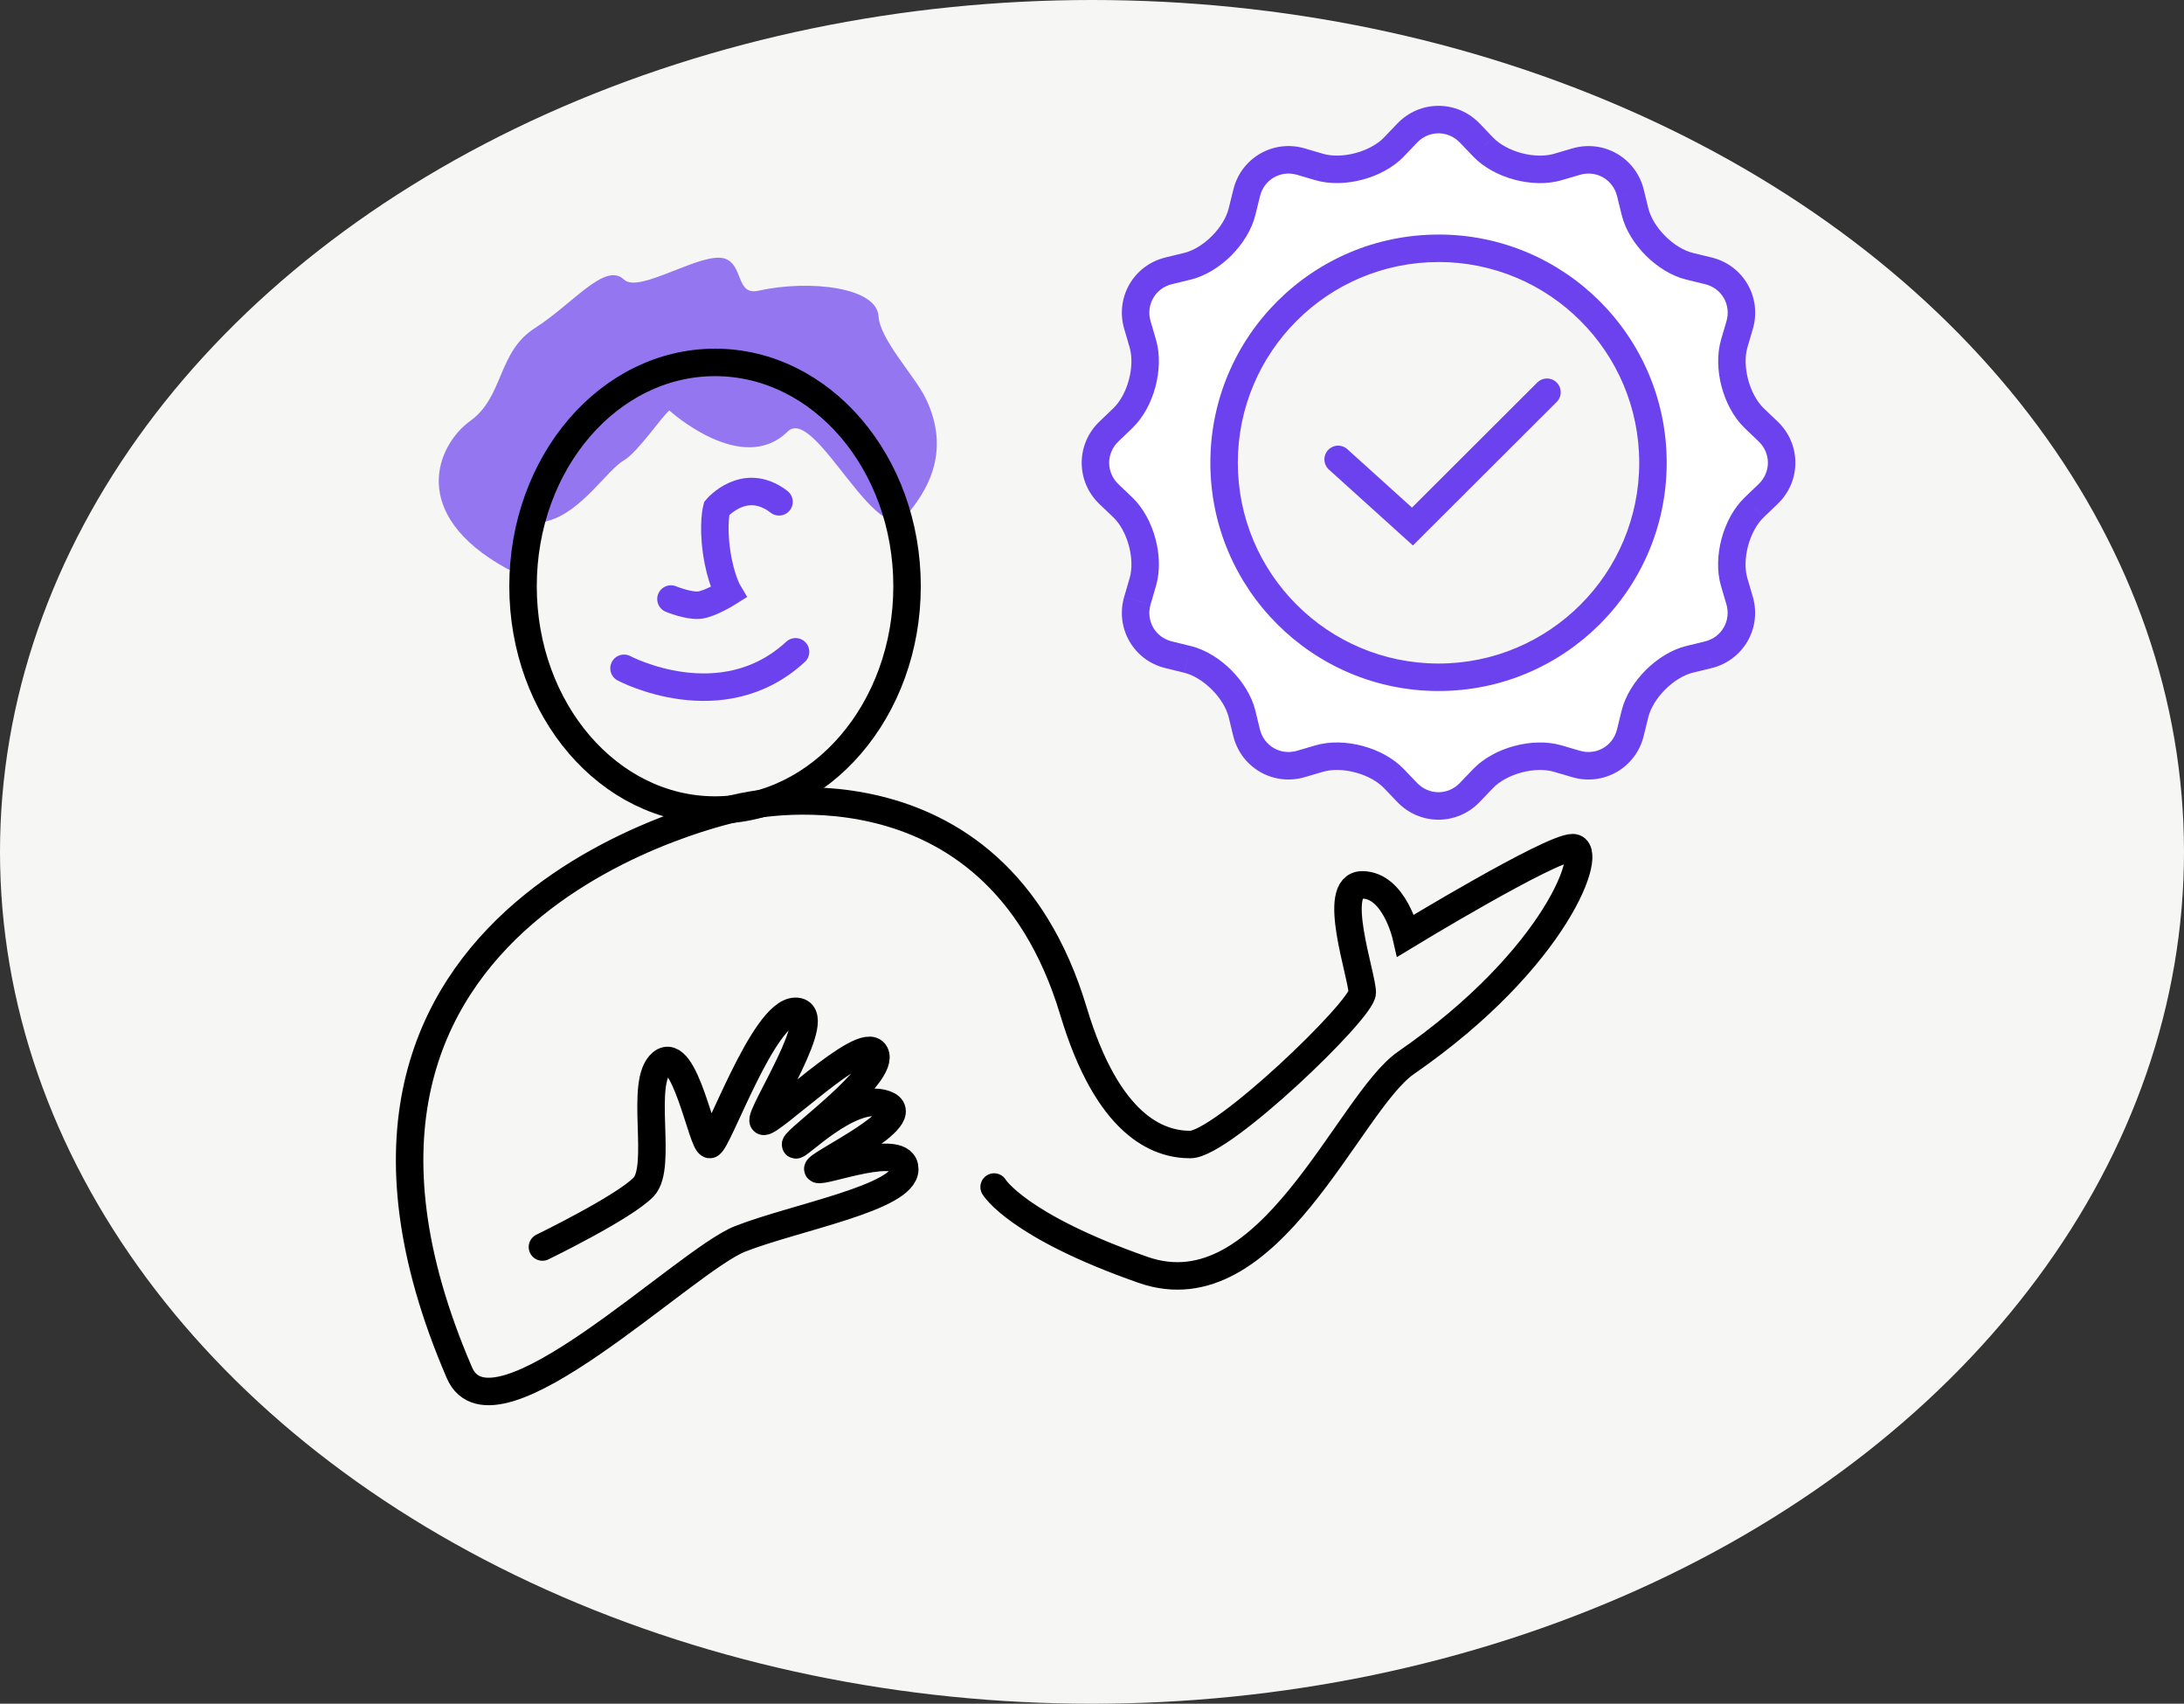
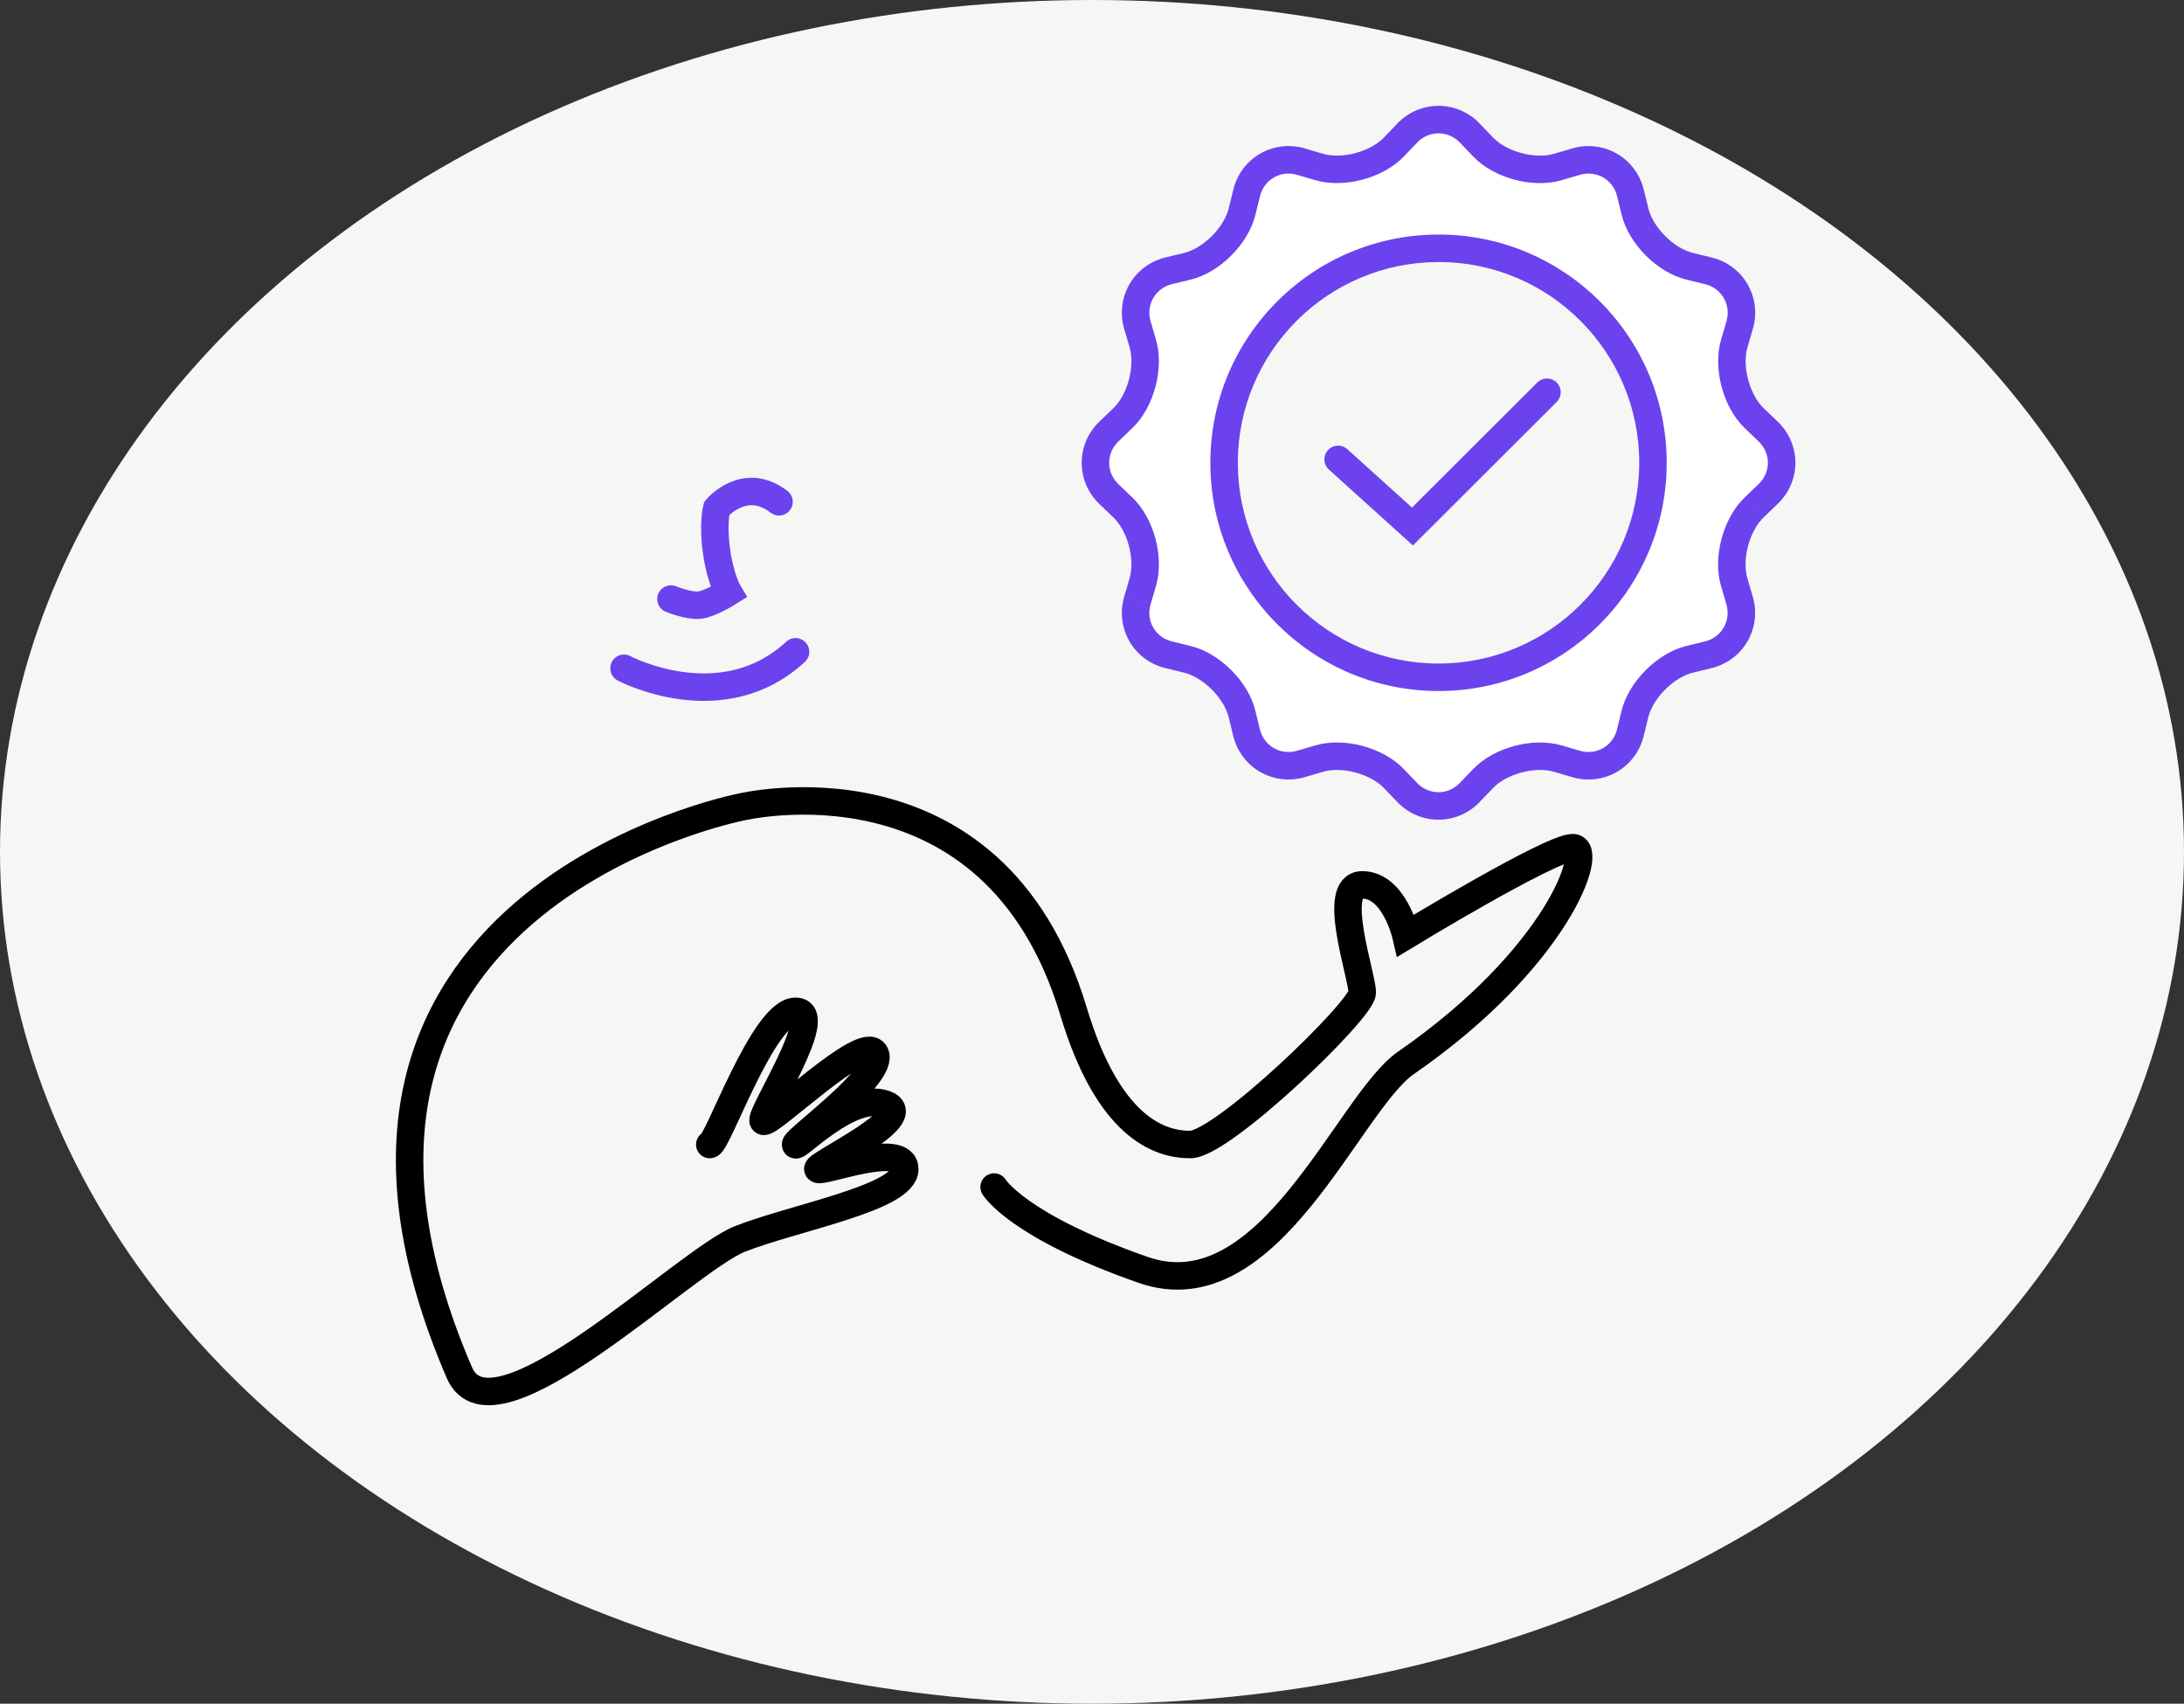
<svg xmlns="http://www.w3.org/2000/svg" fill="none" viewBox="0 0 159 124">
  <rect x="0" y="0" width="159" height="124" fill="#333333" stroke="none" />
  <ellipse cx="79.5" cy="62" fill="#F6F6F4" rx="79.5" ry="62" />
-   <path fill="#6B42EE" d="M55.196 21.16c3.848-.84 8.645-.221 8.762 1.855.094 1.665 2.621 4.352 3.383 5.875 2.115 4.227-.186 7.188-1.306 8.579-2.173 2.699-6.725-8.006-8.693-6.061-3.324 3.284-8.612-1.533-8.612-1.533-.542.431-2.326 3.07-3.302 3.625-1.22.694-3.09 3.757-5.531 4.407-2.441.65-1.447 4.332-3.021 3.465-7.203-3.972-5.07-8.991-2.63-10.746 2.44-1.756 1.961-5.011 4.707-6.756 2.745-1.745 5.107-4.842 6.475-3.523 1.103 1.064 5.685-2.095 7.353-1.521 1.345.464.793 2.688 2.414 2.335Z" opacity=".7" />
-   <ellipse cx="52.057" cy="42.667" stroke="#000" stroke-width="2" rx="13.979" ry="16.29" />
  <path stroke="#6B42EE" stroke-linecap="round" stroke-width="2" d="M45.43 48.64s7.096 3.779 12.488-1.2m-9.072-3.841s1.287.532 2.08.442c.793-.09 2.111-.92 2.111-.92s-.59-.985-.873-2.998c-.283-2.013.012-3.122.012-3.122s2.028-2.408 4.539-.479" />
-   <path stroke="#000" stroke-linecap="round" stroke-width="2" d="M72.374 86.394s1.681 2.828 10.855 6.032c9.174 3.205 14.907-12.15 19.128-15.069 11.074-7.66 13.761-15.664 12.142-15.664-1.619 0-12.142 6.394-12.142 6.394s-.845-3.684-3.182-3.684c-2.337 0 0 6.596 0 7.839 0 1.243-10.186 11.059-12.523 11.059s-5.995-1.363-8.498-9.696c-5.821-19.383-24.257-14.853-24.257-14.853s-35.239 6.881-20.451 41.158c2.459 5.699 16.431-8.182 20.451-9.749 4.019-1.567 11.972-2.989 11.972-5.065 0-2.076-6.035.288-6.324 0-.29-.289 7.433-3.839 4.89-4.741-2.543-.902-6.519 3.348-6.519 2.946 0-.402 6.593-5.121 5.787-6.636-.807-1.515-7.777 5.342-8.134 4.933-.358-.409 4.695-7.993 2.348-7.993s-5.687 9.696-6.244 9.696c-.557 0-1.828-7.326-3.5-5.945-1.672 1.382.11 7.552-1.317 9.037-1.427 1.485-7.365 4.367-7.365 4.367" />
+   <path stroke="#000" stroke-linecap="round" stroke-width="2" d="M72.374 86.394s1.681 2.828 10.855 6.032c9.174 3.205 14.907-12.15 19.128-15.069 11.074-7.66 13.761-15.664 12.142-15.664-1.619 0-12.142 6.394-12.142 6.394s-.845-3.684-3.182-3.684c-2.337 0 0 6.596 0 7.839 0 1.243-10.186 11.059-12.523 11.059s-5.995-1.363-8.498-9.696c-5.821-19.383-24.257-14.853-24.257-14.853s-35.239 6.881-20.451 41.158c2.459 5.699 16.431-8.182 20.451-9.749 4.019-1.567 11.972-2.989 11.972-5.065 0-2.076-6.035.288-6.324 0-.29-.289 7.433-3.839 4.89-4.741-2.543-.902-6.519 3.348-6.519 2.946 0-.402 6.593-5.121 5.787-6.636-.807-1.515-7.777 5.342-8.134 4.933-.358-.409 4.695-7.993 2.348-7.993s-5.687 9.696-6.244 9.696" />
  <path fill="#fff" fill-rule="evenodd" d="m127.716 30.443 1.01.966c1.308 1.25 1.308 3.3-.009 4.554l-1.004.963c-1.311 1.25-1.97 3.7-1.462 5.443l.394 1.34c.508 1.743-.518 3.518-2.28 3.949l-1.353.329c-1.762.432-3.556 2.226-3.987 3.988l-.333 1.353c-.428 1.762-2.206 2.788-3.949 2.28l-1.337-.393c-1.743-.508-4.189.15-5.442 1.461l-.963 1.004c-1.253 1.311-3.303 1.311-4.556 0l-.963-1.004c-1.25-1.311-3.703-1.97-5.442-1.461l-1.337.393c-1.743.508-3.518-.518-3.949-2.28l-.329-1.353c-.432-1.762-2.226-3.556-3.987-3.985l-1.356-.333c-1.762-.425-2.785-2.203-2.277-3.943l.393-1.346c.508-1.74-.147-4.186-1.458-5.44l-1.007-.963c-1.311-1.254-1.311-3.303 0-4.557l1.007-.966c1.311-1.25 1.967-3.703 1.458-5.443l-.393-1.34c-.508-1.743.515-3.518 2.277-3.946l1.359-.329c1.762-.428 3.556-2.223 3.984-3.985l.336-1.356c.428-1.762 2.206-2.788 3.946-2.28l1.337.393c1.74.505 4.189-.15 5.442-1.461l.963-1.007c1.253-1.311 3.303-1.311 4.556 0l.966 1.007c1.25 1.314 3.7 1.97 5.443 1.461l1.336-.393c1.743-.508 3.518.518 3.949 2.28l.333 1.356c.432 1.762 2.226 3.556 3.987 3.985l1.353.329c1.762.429 2.788 2.207 2.28 3.946l-.393 1.34c-.509 1.74.15 4.189 1.458 5.443Zm-38.6 3.241c0 8.618 6.991 15.612 15.612 15.612 8.622 0 15.611-6.991 15.611-15.612s-6.989-15.612-15.611-15.612c-8.621 0-15.612 6.991-15.612 15.612Z" clip-rule="evenodd" />
  <path fill="#6B42EE" d="m128.726 31.409.691-.723v-0l-.691.723Zm-1.01-.966-.692.722.001.001.691-.723Zm1.001 5.519-.69-.725-.002.003.692.722Zm-1.004.963.69.724.002-.002-.692-.722Zm-1.462 5.443-.96.28.001.002.959-.282Zm.394 1.34.96-.28-.001-.002-.959.282Zm-2.28 3.949.236.972.002-0-.238-.971Zm-1.353.329-.237-.972-.001 0.0.238.971Zm-3.987 3.988.971.239v-.001l-.971-.238Zm-.333 1.353-.971-.239-.001.003.972.236Zm-3.949 2.28-.282.959.002.001.28-.96Zm-1.337-.393.283-.959-.003-.001-.28.96Zm-5.442 1.461.722.692.001-.001-.723-.691Zm-.963 1.004-.722-.692-.001.001.723.691Zm-4.556 0 .722-.691-.001-.001-.721.692Zm-.963-1.004-.724.69.002.002.722-.692Zm-5.442-1.461-.281-.96-.002.001.282.959Zm-1.337.393.28.96.002-.001-.282-.959Zm-3.949-2.28-.972.236 0.0.001.971-.238Zm-.329-1.353.972-.237-0-.001-.971.238Zm-3.987-3.985-.238.971.002.001.236-.972Zm-1.356-.333.238-.971-.004-.001-.235.972Zm-2.277-3.943.96.281v-0l-.96-.28Zm.393-1.346-.96-.281-0.0 0.0.96.28Zm-1.458-5.44.691-.723-0-0-.691.723Zm-1.007-.963-.691.723 0.0 0.0.691-.723Zm0-4.557.691.723.001-.001-.692-.722Zm1.007-.966-.69-.724-.002.002.692.722Zm1.458-5.443.96-.281-0-.001-.96.282Zm-.393-1.34-.96.28.001.002.96-.282Zm2.277-3.946-.236-.972-.001 0.0.236.972Zm1.359-.329.235.972.001-0-.236-.972Zm3.984-3.985-.971-.24-.001.004.972.236Zm.336-1.356.971.24.001-.004-.972-.236Zm3.946-2.28.282-.959-.002-.001-.281.96Zm1.337.393-.282.959.003.001.279-.96Zm5.442-1.461.723.691v-0l-.723-.691Zm.963-1.007-.723-.691v0l.723.691Zm4.556 0-.722.691.001.001.721-.692Zm.966 1.007.725-.689-.003-.003-.722.692Zm5.443 1.461.28.96.002-.001-.282-.959Zm1.336-.393-.28-.96-.002.001.282.959Zm3.949 2.28-.971.238v0l.971-.238Zm.333 1.356.971-.238v-0l-.971.238Zm3.987 3.985.237-.972v-0l-.237.972Zm1.353.329-.237.972h.001l.236-.972Zm2.28 3.946.96.282v-.001l-.96-.281Zm-.393 1.34-.96-.282v.001l.96.281Zm3.159 5.686-1.01-.966-1.382 1.446 1.01.966 1.382-1.446Zm-.011 6.001c1.731-1.647 1.732-4.356.011-6.001l-1.382 1.446c.895.856.897 2.246-.008 3.107l1.379 1.449Zm-1.001.96 1.004-.963-1.384-1.444-1.004.963 1.384 1.444Zm-1.194 4.441c-.191-.655-.175-1.511.054-2.366.23-.856.646-1.603 1.138-2.072l-1.381-1.447c-.818.781-1.388 1.883-1.688 3.001-.3 1.118-.36 2.358-.043 3.446l1.92-.56Zm.393 1.338-.393-1.34-1.919.563.393 1.34 1.919-.563Zm-3.001 5.202c2.314-.567 3.67-2.91 3.002-5.201l-1.92.56c.348 1.195-.349 2.402-1.558 2.698l.476 1.942Zm-1.354.33 1.352-.329-.473-1.943-1.353.329.474 1.943Zm-3.253 3.254c.162-.662.604-1.397 1.231-2.024.627-.627 1.361-1.069 2.023-1.231l-.476-1.942c-1.1.269-2.143.941-2.962 1.759-.818.818-1.489 1.862-1.759 2.962l1.943.476Zm-.333 1.353.333-1.353-1.943-.477-.332 1.353 1.942.477Zm-5.2 3.001c2.289.668 4.637-.687 5.201-3.004l-1.944-.473c-.293 1.207-1.501 1.905-2.697 1.556l-.56 1.92Zm-1.339-.394 1.337.393.564-1.919-1.336-.393-.565 1.919Zm-4.437 1.193c.471-.493 1.219-.909 2.074-1.138.855-.23 1.71-.245 2.365-.054l.56-1.92c-1.088-.317-2.327-.258-3.444.043-1.117.3-2.219.87-3.001 1.688l1.446 1.382Zm-.964 1.005.963-1.004-1.444-1.384-.963 1.004 1.444 1.384Zm-6.001-.001c1.647 1.723 4.355 1.723 6.002 0l-1.446-1.382c-.859.899-2.251.899-3.111 0l-1.445 1.382Zm-.962-1.003.963 1.004 1.443-1.384-.962-1.004-1.444 1.384Zm-4.44-1.194c.653-.191 1.509-.176 2.365.054.856.23 1.604.645 2.073 1.137l1.448-1.38c-.781-.819-1.885-1.389-3.002-1.689-1.118-.3-2.358-.36-3.445-.042l.561 1.92Zm-1.335.393 1.337-.393-.565-1.919-1.337.393.565 1.919Zm-5.203-3.002c.567 2.314 2.91 3.67 5.2 3.002l-.56-1.92c-1.195.349-2.401-.348-2.698-1.558l-1.942.476Zm-.33-1.354.329 1.353 1.943-.473-.329-1.353-1.943.473Zm-3.252-3.249c.661.161 1.395.601 2.022 1.228.627.626 1.068 1.361 1.231 2.023l1.943-.476c-.27-1.1-.941-2.143-1.759-2.962-.819-.818-1.863-1.489-2.963-1.757l-.473 1.943Zm-1.358-.333 1.356.333.476-1.942-1.356-.333-.476 1.942Zm-2.998-5.195c-.668 2.285.682 4.636 3.002 5.196l.469-1.944c-1.204-.291-1.901-1.496-1.552-2.69l-1.92-.561Zm.393-1.346-.393 1.346 1.92.561.393-1.346-1.92-.561Zm-1.189-4.436c.493.471.907 1.219 1.137 2.074.229.855.244 1.709.053 2.363l1.92.561c.317-1.086.259-2.325-.041-3.442-.299-1.117-.868-2.219-1.686-3.001l-1.382 1.446Zm-1.007-.962 1.007.963 1.382-1.446-1.007-.963-1.382 1.446Zm-0-6.003c-1.723 1.647-1.723 4.355 0 6.003l1.382-1.446c-.899-.86-.899-2.252 0-3.111l-1.382-1.446Zm1.006-.965-1.007.966 1.384 1.444 1.007-.966-1.384-1.444Zm1.19-4.44c.191.653.176 1.51-.053 2.366-.229.856-.644 1.604-1.136 2.073l1.38 1.447c.82-.781 1.388-1.885 1.687-3.003.299-1.118.358-2.358.041-3.444l-1.92.561Zm-.393-1.339.393 1.34 1.919-.563-.393-1.34-1.919.563Zm3-5.199c-2.318.564-3.668 2.91-3 5.198l1.92-.56c-.349-1.198.347-2.401 1.553-2.695l-.473-1.943Zm1.36-.33-1.359.329.471 1.944 1.359-.329-.471-1.944Zm3.248-3.249c-.161.662-.601 1.395-1.228 2.022-.626.626-1.36 1.067-2.021 1.228l.473 1.943c1.101-.268 2.145-.939 2.963-1.757.818-.818 1.489-1.863 1.757-2.963l-1.943-.473Zm.337-1.36-.336 1.356 1.941.481.336-1.356-1.941-.481Zm5.197-3c-2.287-.668-4.635.687-5.198 3.004l1.943.473c.294-1.208 1.501-1.905 2.694-1.556l.561-1.92Zm1.338.394-1.337-.393-.565 1.919 1.337.393.565-1.919Zm4.437-1.193c-.47.493-1.219.907-2.075 1.137-.856.23-1.712.245-2.365.055l-.558 1.921c1.086.315 2.324.256 3.442-.044 1.118-.3 2.22-.868 3.003-1.687l-1.446-1.382Zm.963-1.007-.963 1.007 1.446 1.382.963-1.007-1.446-1.382Zm6.002-0c-1.647-1.723-4.355-1.723-6.002 0l1.446 1.382c.859-.899 2.251-.899 3.111 0l1.445-1.382Zm.965 1.006-.966-1.007-1.443 1.384.965 1.007 1.444-1.384Zm4.441 1.194c-.656.191-1.512.176-2.367-.053-.855-.229-1.602-.645-2.071-1.138l-1.449 1.379c.781.821 1.884 1.391 3.002 1.691 1.118.3 2.357.358 3.445.041l-.56-1.92Zm1.334-.393-1.337.393.565 1.919 1.337-.393-.565-1.919Zm5.203 3.002c-.567-2.314-2.911-3.67-5.201-3.002l.56 1.92c1.195-.349 2.402.348 2.698 1.558l1.943-.476Zm.332 1.356-.332-1.356-1.943.476.333 1.356 1.942-.476Zm3.253 3.251c-.662-.161-1.395-.601-2.022-1.228-.627-.626-1.068-1.361-1.231-2.023l-1.942.476c.269 1.1.94 2.143 1.759 2.962.818.818 1.863 1.489 2.963 1.757l.473-1.943Zm1.353.329-1.353-.329-.473 1.943 1.352.329.474-1.943Zm3.003 5.198c.668-2.287-.687-4.635-3.004-5.198l-.472 1.943c1.207.294 1.905 1.501 1.556 2.694l1.92.561Zm-.394 1.341.394-1.34-1.919-.563-.394 1.34 1.919.563Zm1.191 4.439c-.492-.471-.907-1.22-1.136-2.076-.23-.856-.245-1.711-.054-2.364l-1.92-.561c-.318 1.087-.258 2.326.042 3.443.299 1.117.868 2.22 1.684 3.002l1.384-1.444Zm-23.68 18.575c-8.068 0-14.612-6.546-14.612-14.612h-2c0 9.17 7.439 16.612 16.612 16.612v-2Zm14.611-14.612c0 8.068-6.541 14.612-14.611 14.612v2c9.175 0 16.611-7.439 16.611-16.612h-2Zm-14.611-14.612c8.07 0 14.611 6.544 14.611 14.612h2c0-9.172-7.436-16.612-16.611-16.612v2ZM90.116 33.684c0-8.068 6.544-14.612 14.612-14.612v-2c-9.173 0-16.612 7.439-16.612 16.612h2Z" />
  <path stroke="#6B42EE" stroke-linecap="round" stroke-width="2" d="m97.419 33.435 5.41 4.887 9.794-9.774" />
</svg>